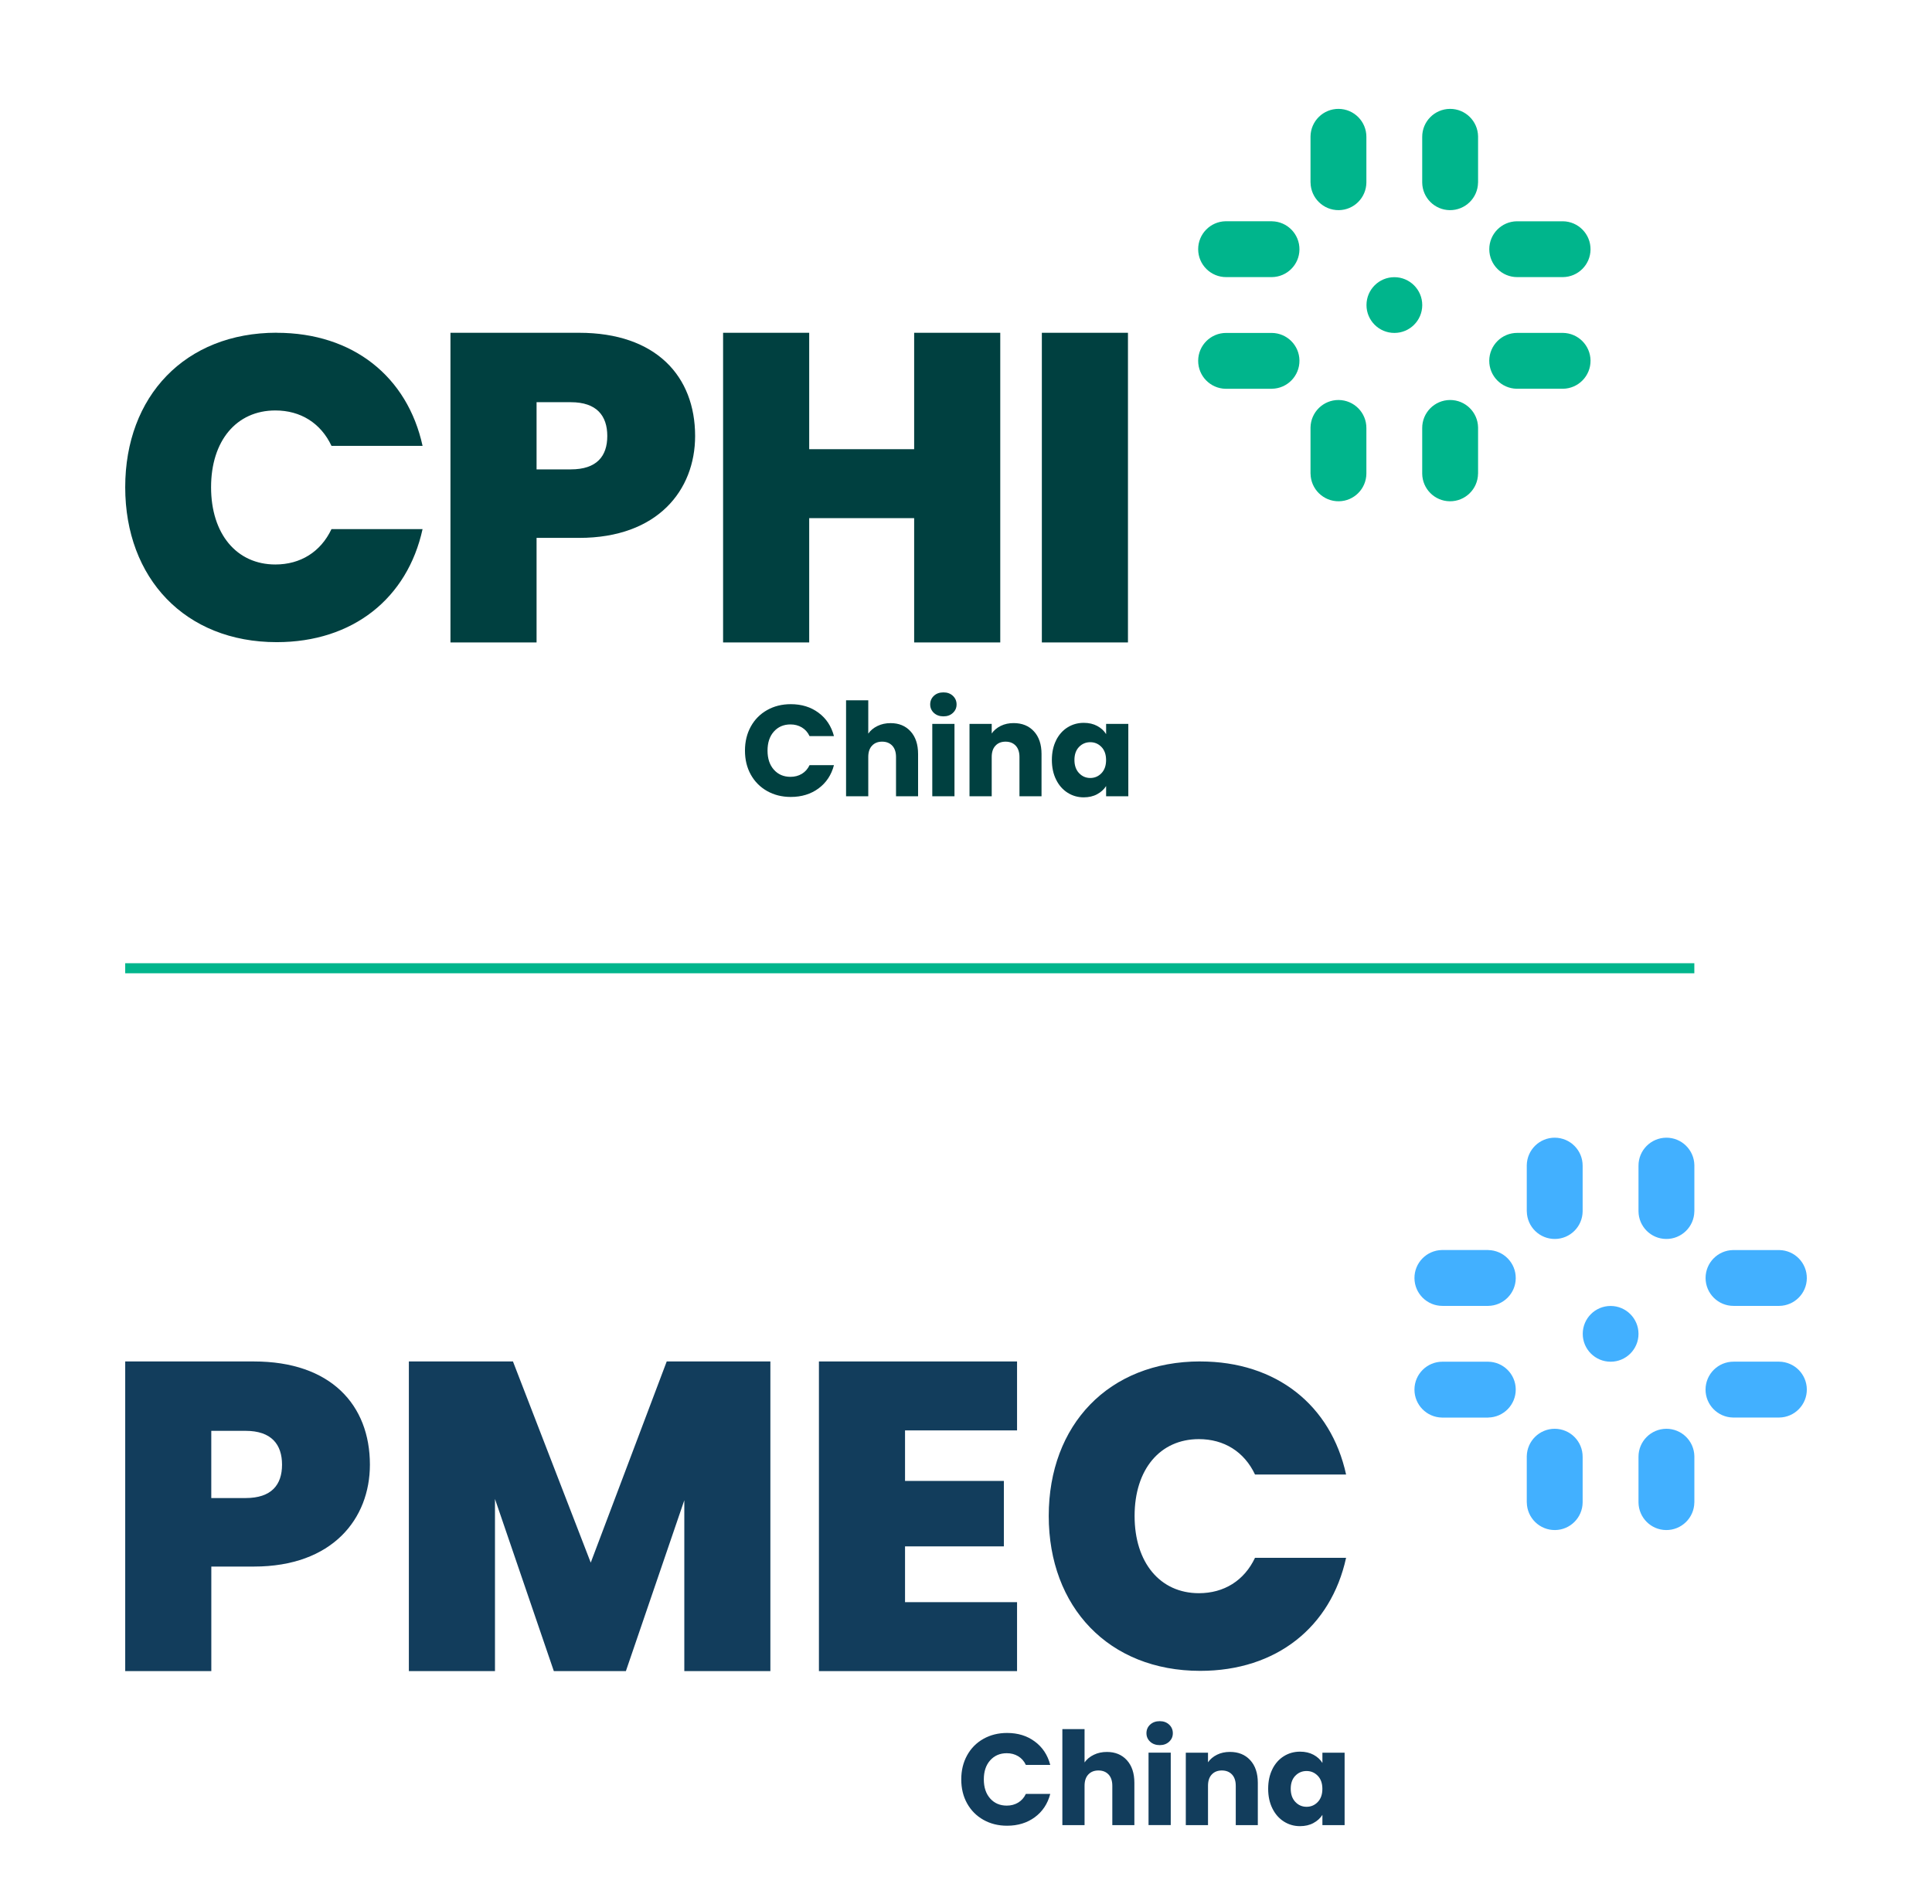
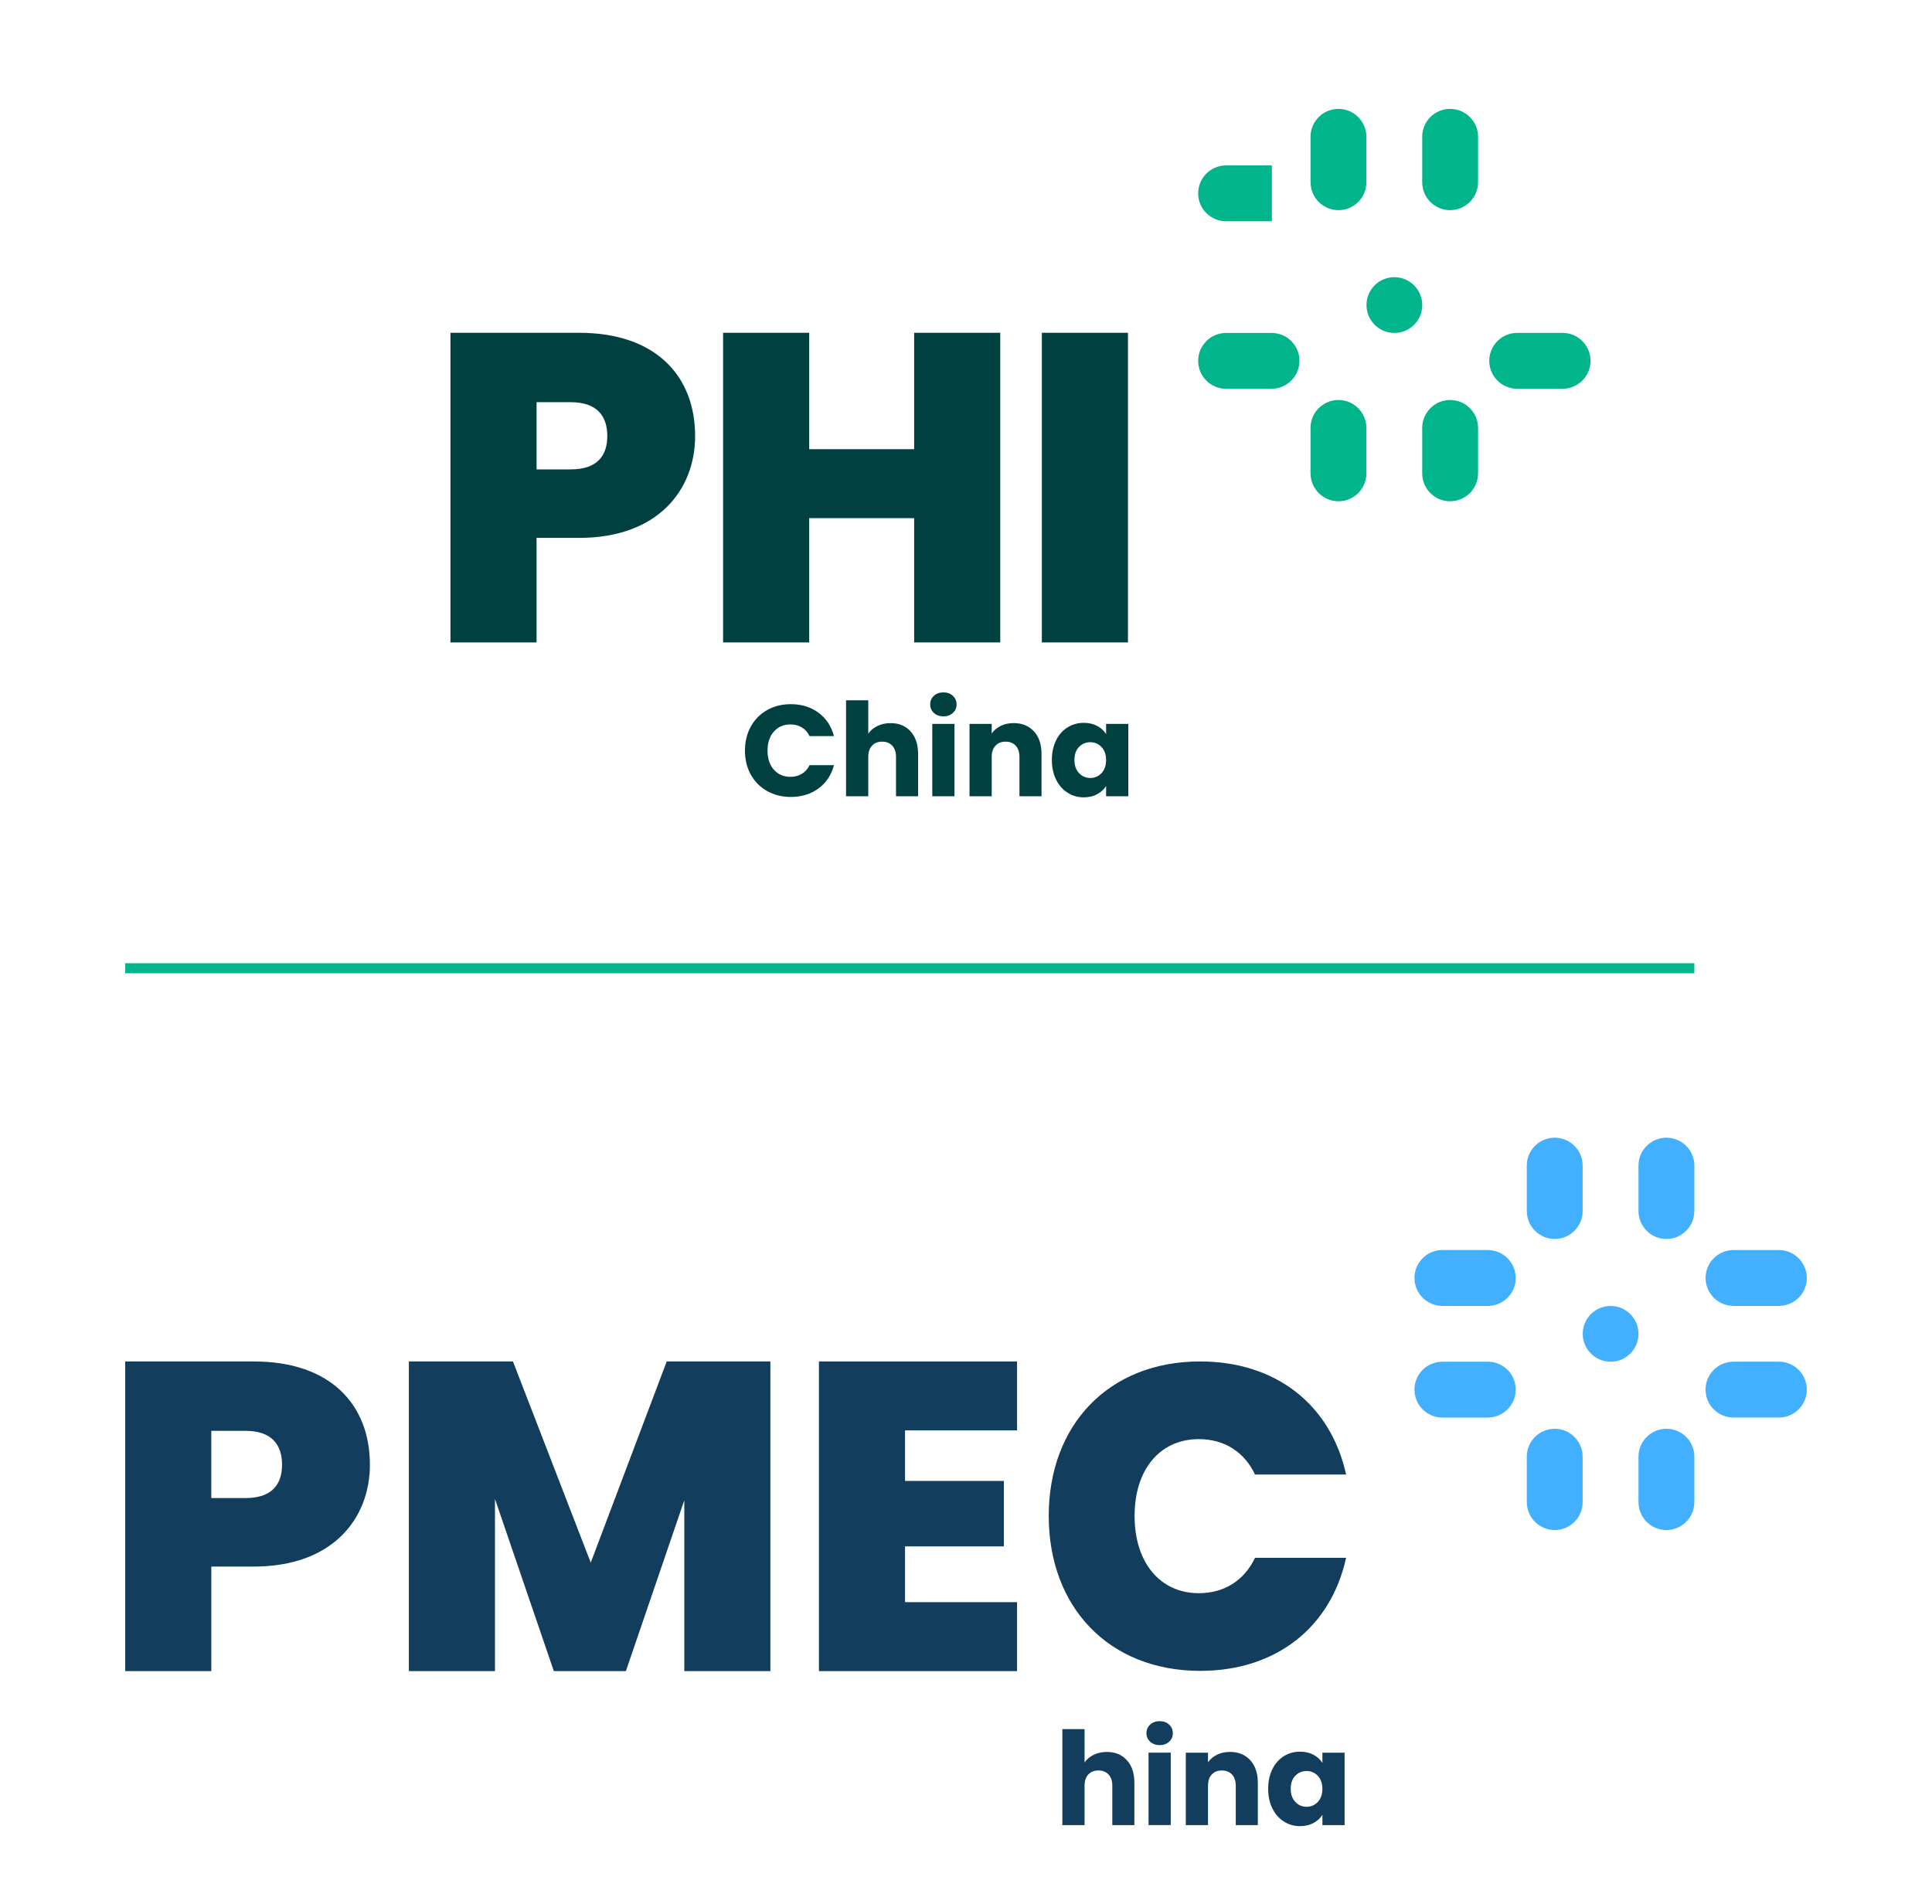
<svg xmlns="http://www.w3.org/2000/svg" id="Layer_1" viewBox="0 0 536.03 528.23">
  <defs>
    <style>.cls-1{fill:#004040;}.cls-2{fill:#00b58c;}.cls-3{fill:#123d5c;}.cls-4{fill:#42b0ff;}</style>
  </defs>
  <g>
    <g>
      <path class="cls-3" d="M68.13,415.67c7.19,0,10.12-3.66,10.12-9.26s-2.93-9.39-10.12-9.39h-9.51v18.65h9.51Zm2.32,19.01h-11.82v29.01h-23.89v-85.92h35.71c21.33,0,32.18,12.06,32.18,28.64,0,14.99-10.36,28.27-32.18,28.27" />
      <polygon class="cls-3" points="113.44 377.77 142.32 377.77 163.9 433.59 184.98 377.77 213.74 377.77 213.74 463.69 189.86 463.69 189.86 416.28 173.65 463.69 153.66 463.69 137.33 415.92 137.33 463.69 113.44 463.69 113.44 377.77" />
      <polygon class="cls-3" points="282.18 396.9 251.1 396.9 251.1 410.92 278.52 410.92 278.52 429.08 251.1 429.08 251.1 444.56 282.18 444.56 282.18 463.69 227.21 463.69 227.21 377.77 282.18 377.77 282.18 396.9" />
      <path class="cls-3" d="M333,377.77c21.19,0,36.28,12.21,40.47,31.37h-25.27c-2.99-6.35-8.62-9.82-15.57-9.82-10.78,0-17.84,8.38-17.84,21.32s7.07,21.43,17.84,21.43c6.95,0,12.57-3.47,15.57-9.82h25.27c-4.19,19.16-19.28,31.37-40.47,31.37-25.38,0-42.03-17.72-42.03-42.99s16.64-42.87,42.03-42.87" />
    </g>
    <g>
-       <path class="cls-3" d="M268.32,487.06c1.08-1.96,2.59-3.48,4.52-4.57,1.93-1.09,4.12-1.64,6.57-1.64,3,0,5.57,.79,7.7,2.38,2.14,1.58,3.56,3.74,4.28,6.48h-6.77c-.5-1.06-1.22-1.86-2.14-2.41-.92-.55-1.97-.83-3.15-.83-1.9,0-3.43,.66-4.61,1.98-1.18,1.32-1.76,3.08-1.76,5.29s.59,3.97,1.76,5.29,2.71,1.98,4.61,1.98c1.18,0,2.23-.28,3.15-.83,.92-.55,1.64-1.36,2.14-2.41h6.77c-.72,2.74-2.15,4.89-4.28,6.46-2.14,1.57-4.7,2.36-7.7,2.36-2.45,0-4.64-.55-6.57-1.64-1.93-1.09-3.44-2.61-4.52-4.55-1.08-1.94-1.62-4.16-1.62-6.66s.54-4.72,1.62-6.68Z" />
      <path class="cls-3" d="M312.64,488.4c1.39,1.52,2.09,3.62,2.09,6.28v11.74h-6.12v-10.91c0-1.34-.35-2.39-1.04-3.13-.7-.74-1.63-1.12-2.81-1.12s-2.11,.37-2.81,1.12c-.7,.74-1.04,1.79-1.04,3.13v10.91h-6.16v-26.64h6.16v9.25c.62-.89,1.48-1.6,2.56-2.12,1.08-.53,2.29-.79,3.64-.79,2.3,0,4.15,.76,5.54,2.29Z" />
      <path class="cls-3" d="M319.11,483.28c-.68-.64-1.03-1.42-1.03-2.36s.34-1.76,1.03-2.39,1.57-.95,2.65-.95,1.93,.32,2.61,.95,1.03,1.43,1.03,2.39-.34,1.72-1.03,2.36-1.55,.95-2.61,.95-1.96-.32-2.65-.95Zm5.71,3.04v20.09h-6.16v-20.09h6.16Z" />
      <path class="cls-3" d="M346.87,488.4c1.4,1.52,2.11,3.62,2.11,6.28v11.74h-6.12v-10.91c0-1.34-.35-2.39-1.04-3.13-.7-.74-1.63-1.12-2.81-1.12s-2.11,.37-2.81,1.12c-.7,.74-1.04,1.79-1.04,3.13v10.91h-6.16v-20.09h6.16v2.66c.62-.89,1.46-1.59,2.52-2.11,1.06-.52,2.24-.77,3.56-.77,2.35,0,4.23,.76,5.63,2.29Z" />
      <path class="cls-3" d="M353.01,490.9c.78-1.56,1.84-2.76,3.19-3.6,1.34-.84,2.84-1.26,4.5-1.26,1.42,0,2.66,.29,3.73,.86,1.07,.58,1.89,1.33,2.47,2.27v-2.84h6.16v20.09h-6.16v-2.84c-.6,.94-1.43,1.69-2.5,2.27-1.07,.58-2.31,.86-3.73,.86-1.63,0-3.12-.43-4.46-1.28-1.34-.85-2.41-2.06-3.19-3.64-.78-1.57-1.17-3.39-1.17-5.45s.39-3.88,1.17-5.44Zm12.6,1.84c-.85-.89-1.89-1.33-3.11-1.33s-2.26,.44-3.11,1.31-1.28,2.08-1.28,3.62,.43,2.75,1.28,3.65c.85,.9,1.89,1.35,3.11,1.35s2.26-.44,3.11-1.33c.85-.89,1.28-2.1,1.28-3.64s-.43-2.75-1.28-3.64Z" />
    </g>
    <path class="cls-4" d="M412.89,393.33c4.28-.06,7.7-3.57,7.65-7.85-.05-4.2-3.45-7.59-7.65-7.64h-12.66c-4.28-.02-7.77,3.43-7.79,7.71-.02,4.24,3.37,7.71,7.61,7.79h12.84Z" />
    <path class="cls-4" d="M412.89,346.86c4.28,.06,7.7,3.57,7.65,7.85-.05,4.2-3.45,7.59-7.65,7.64h-12.66c-4.28,.02-7.77-3.43-7.79-7.71-.02-4.24,3.37-7.71,7.61-7.79h12.84Z" />
    <path class="cls-4" d="M493.65,393.33c4.28-.06,7.7-3.57,7.65-7.85-.06-4.2-3.45-7.59-7.65-7.65h-12.66c-4.28-.02-7.76,3.43-7.79,7.71-.02,4.24,3.37,7.71,7.61,7.79h12.84Z" />
    <path class="cls-4" d="M493.65,346.86c4.28,.06,7.7,3.57,7.65,7.85-.05,4.2-3.45,7.59-7.65,7.64h-12.66c-4.28,.02-7.76-3.43-7.78-7.71-.02-4.24,3.37-7.7,7.61-7.78h12.83Z" />
    <path class="cls-4" d="M454.6,370.11c0,4.27-3.47,7.74-7.74,7.73-4.27,0-7.74-3.47-7.73-7.74,0-4.27,3.46-7.73,7.73-7.73,4.27,0,7.74,3.47,7.74,7.74" />
    <path class="cls-4" d="M423.61,336.13c.06,4.28,3.57,7.7,7.85,7.65,4.2-.05,7.59-3.45,7.64-7.65v-12.66c.02-4.28-3.43-7.76-7.71-7.79-4.24-.02-7.71,3.37-7.79,7.61v12.84Z" />
    <path class="cls-4" d="M470.09,336.13c-.06,4.28-3.57,7.7-7.85,7.65-4.2-.05-7.59-3.45-7.64-7.65v-12.66c-.02-4.28,3.43-7.76,7.71-7.79,4.24-.02,7.71,3.37,7.79,7.61v12.84Z" />
    <path class="cls-4" d="M423.61,416.9c.06,4.28,3.57,7.7,7.85,7.65,4.2-.05,7.59-3.45,7.64-7.65v-12.66c.02-4.28-3.43-7.76-7.71-7.79-4.24-.02-7.71,3.37-7.79,7.61v12.84Z" />
    <path class="cls-4" d="M470.09,416.9c-.06,4.28-3.57,7.7-7.85,7.65-4.2-.05-7.59-3.45-7.64-7.65v-12.66c-.02-4.28,3.43-7.76,7.71-7.79,4.24-.02,7.71,3.37,7.79,7.61v12.84Z" />
  </g>
  <g>
    <g>
      <path class="cls-1" d="M208.31,201.6c1.08-1.96,2.59-3.48,4.52-4.57,1.93-1.09,4.12-1.64,6.57-1.64,3,0,5.57,.79,7.7,2.38,2.14,1.58,3.56,3.74,4.28,6.48h-6.77c-.5-1.06-1.22-1.86-2.14-2.41-.92-.55-1.97-.83-3.15-.83-1.9,0-3.43,.66-4.61,1.98s-1.76,3.08-1.76,5.29,.59,3.97,1.76,5.29c1.18,1.32,2.71,1.98,4.61,1.98,1.18,0,2.23-.28,3.15-.83,.92-.55,1.64-1.36,2.14-2.41h6.77c-.72,2.74-2.15,4.89-4.28,6.46-2.14,1.57-4.7,2.36-7.7,2.36-2.45,0-4.64-.55-6.57-1.64-1.93-1.09-3.44-2.61-4.52-4.55-1.08-1.94-1.62-4.16-1.62-6.66s.54-4.72,1.62-6.68Z" />
      <path class="cls-1" d="M252.63,202.93c1.39,1.52,2.09,3.62,2.09,6.28v11.74h-6.12v-10.91c0-1.34-.35-2.39-1.04-3.13-.7-.74-1.63-1.12-2.81-1.12s-2.11,.37-2.81,1.12c-.7,.74-1.04,1.79-1.04,3.13v10.91h-6.16v-26.64h6.16v9.25c.62-.89,1.48-1.6,2.56-2.12,1.08-.53,2.29-.79,3.64-.79,2.3,0,4.15,.76,5.54,2.29Z" />
      <path class="cls-1" d="M259.11,197.82c-.68-.64-1.03-1.42-1.03-2.36s.34-1.76,1.03-2.39c.68-.64,1.57-.95,2.65-.95s1.93,.32,2.61,.95c.68,.64,1.03,1.43,1.03,2.39s-.34,1.72-1.03,2.36c-.68,.64-1.55,.95-2.61,.95s-1.96-.32-2.65-.95Zm5.71,3.04v20.09h-6.16v-20.09h6.16Z" />
      <path class="cls-1" d="M286.86,202.93c1.4,1.52,2.11,3.62,2.11,6.28v11.74h-6.12v-10.91c0-1.34-.35-2.39-1.04-3.13-.7-.74-1.63-1.12-2.81-1.12s-2.11,.37-2.81,1.12c-.7,.74-1.04,1.79-1.04,3.13v10.91h-6.16v-20.09h6.16v2.66c.62-.89,1.46-1.59,2.52-2.11,1.06-.52,2.24-.77,3.56-.77,2.35,0,4.23,.76,5.63,2.29Z" />
      <path class="cls-1" d="M293,205.43c.78-1.56,1.84-2.76,3.19-3.6,1.34-.84,2.84-1.26,4.5-1.26,1.42,0,2.66,.29,3.73,.86,1.07,.58,1.89,1.33,2.47,2.27v-2.84h6.16v20.09h-6.16v-2.84c-.6,.94-1.43,1.69-2.5,2.27-1.07,.58-2.31,.86-3.73,.86-1.63,0-3.12-.43-4.46-1.28-1.34-.85-2.41-2.06-3.19-3.64-.78-1.57-1.17-3.39-1.17-5.45s.39-3.88,1.17-5.44Zm12.6,1.84c-.85-.89-1.89-1.33-3.11-1.33s-2.26,.44-3.11,1.31c-.85,.88-1.28,2.08-1.28,3.62s.43,2.75,1.28,3.65c.85,.9,1.89,1.35,3.11,1.35s2.26-.44,3.11-1.33c.85-.89,1.28-2.1,1.28-3.64s-.43-2.75-1.28-3.64Z" />
    </g>
    <path class="cls-2" d="M352.88,107.87c4.28-.06,7.7-3.57,7.65-7.85-.05-4.2-3.45-7.59-7.65-7.64h-12.66c-4.28-.02-7.77,3.43-7.79,7.71-.02,4.24,3.37,7.71,7.61,7.79h12.84Z" />
-     <path class="cls-2" d="M352.88,61.4c4.28,.06,7.7,3.57,7.65,7.85-.05,4.2-3.45,7.59-7.65,7.64h-12.66c-4.28,.02-7.77-3.43-7.79-7.71-.02-4.24,3.37-7.71,7.61-7.79h12.84Z" />
+     <path class="cls-2" d="M352.88,61.4h-12.66c-4.28,.02-7.77-3.43-7.79-7.71-.02-4.24,3.37-7.71,7.61-7.79h12.84Z" />
    <path class="cls-2" d="M433.64,107.87c4.28-.06,7.7-3.57,7.65-7.85-.06-4.2-3.45-7.59-7.65-7.65h-12.66c-4.28-.02-7.76,3.43-7.79,7.71-.02,4.24,3.37,7.71,7.61,7.79h12.84Z" />
-     <path class="cls-2" d="M433.64,61.4c4.28,.06,7.7,3.57,7.65,7.85-.05,4.2-3.45,7.59-7.65,7.64h-12.66c-4.28,.02-7.76-3.43-7.78-7.71-.02-4.24,3.37-7.7,7.61-7.78h12.83Z" />
    <path class="cls-2" d="M394.6,84.65c0,4.27-3.47,7.74-7.74,7.73-4.27,0-7.74-3.47-7.73-7.74,0-4.27,3.46-7.73,7.73-7.73,4.27,0,7.74,3.47,7.74,7.74" />
    <path class="cls-2" d="M363.61,50.66c.06,4.28,3.57,7.7,7.85,7.65,4.2-.05,7.59-3.45,7.64-7.65v-12.66c.02-4.28-3.43-7.76-7.71-7.79-4.24-.02-7.71,3.37-7.79,7.61v12.84Z" />
    <path class="cls-2" d="M410.08,50.66c-.06,4.28-3.57,7.7-7.85,7.65-4.2-.05-7.59-3.45-7.64-7.65v-12.66c-.02-4.28,3.43-7.76,7.71-7.79,4.24-.02,7.71,3.37,7.79,7.61v12.84Z" />
    <path class="cls-2" d="M363.61,131.44c.06,4.28,3.57,7.7,7.85,7.65,4.2-.05,7.59-3.45,7.64-7.65v-12.66c.02-4.28-3.43-7.76-7.71-7.79-4.24-.02-7.71,3.37-7.79,7.61v12.84Z" />
    <path class="cls-2" d="M410.08,131.44c-.06,4.28-3.57,7.7-7.85,7.65-4.2-.05-7.59-3.45-7.64-7.65v-12.66c-.02-4.28,3.43-7.76,7.71-7.79,4.24-.02,7.71,3.37,7.79,7.61v12.84Z" />
-     <path class="cls-1" d="M76.77,92.34c21.2,0,36.28,12.21,40.47,31.37h-25.27c-2.99-6.35-8.62-9.82-15.57-9.82-10.78,0-17.84,8.38-17.84,21.31s7.07,21.43,17.84,21.43c6.94,0,12.57-3.47,15.57-9.82h25.27c-4.19,19.16-19.28,31.37-40.47,31.37-25.39,0-42.03-17.72-42.03-42.99s16.64-42.87,42.03-42.87" />
    <path class="cls-1" d="M158.38,130.24c7.19,0,10.11-3.66,10.11-9.26s-2.92-9.38-10.11-9.38h-9.51v18.65h9.51Zm2.31,19.01h-11.82v29.01h-23.89V92.34h35.71c21.33,0,32.17,12.07,32.17,28.64,0,14.99-10.36,28.27-32.17,28.27" />
    <polygon class="cls-1" points="253.63 143.77 224.51 143.77 224.51 178.26 200.62 178.26 200.62 92.34 224.51 92.34 224.51 124.64 253.63 124.64 253.63 92.34 277.52 92.34 277.52 178.26 253.63 178.26 253.63 143.77" />
    <rect class="cls-1" x="289.06" y="92.34" width="23.89" height="85.92" />
  </g>
  <rect class="cls-2" x="34.74" y="267.27" width="435.35" height="2.79" />
</svg>